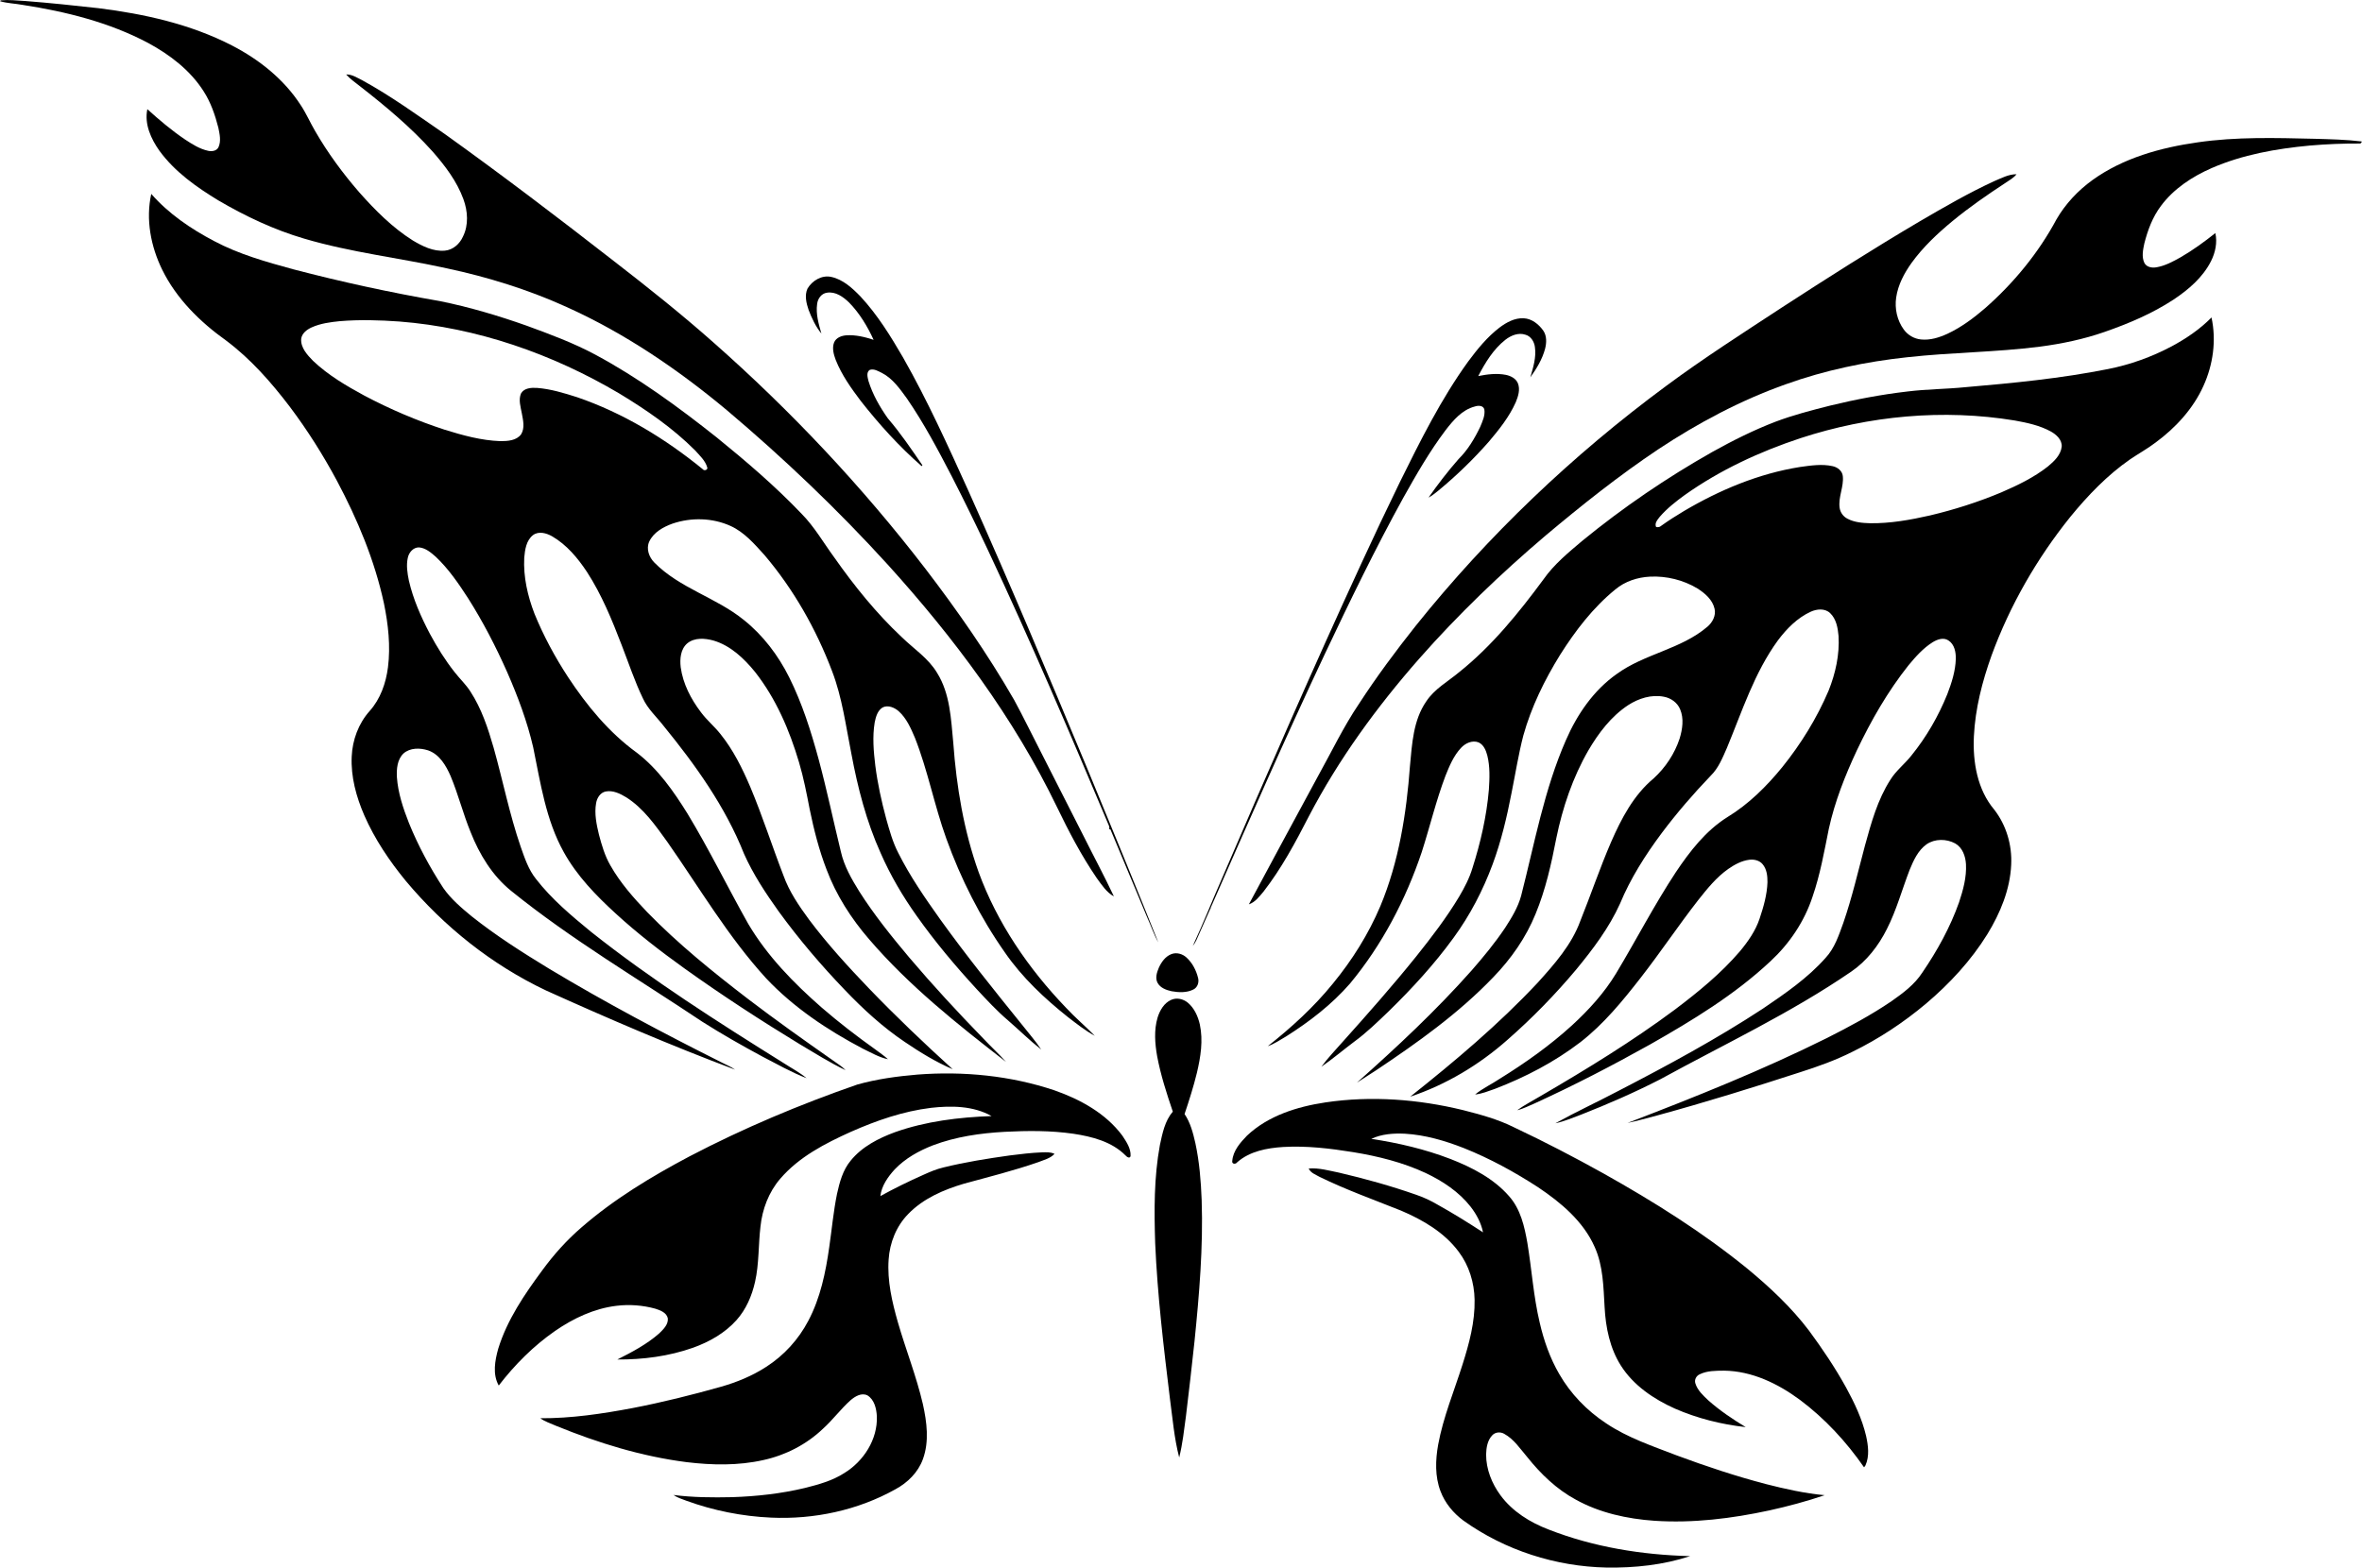
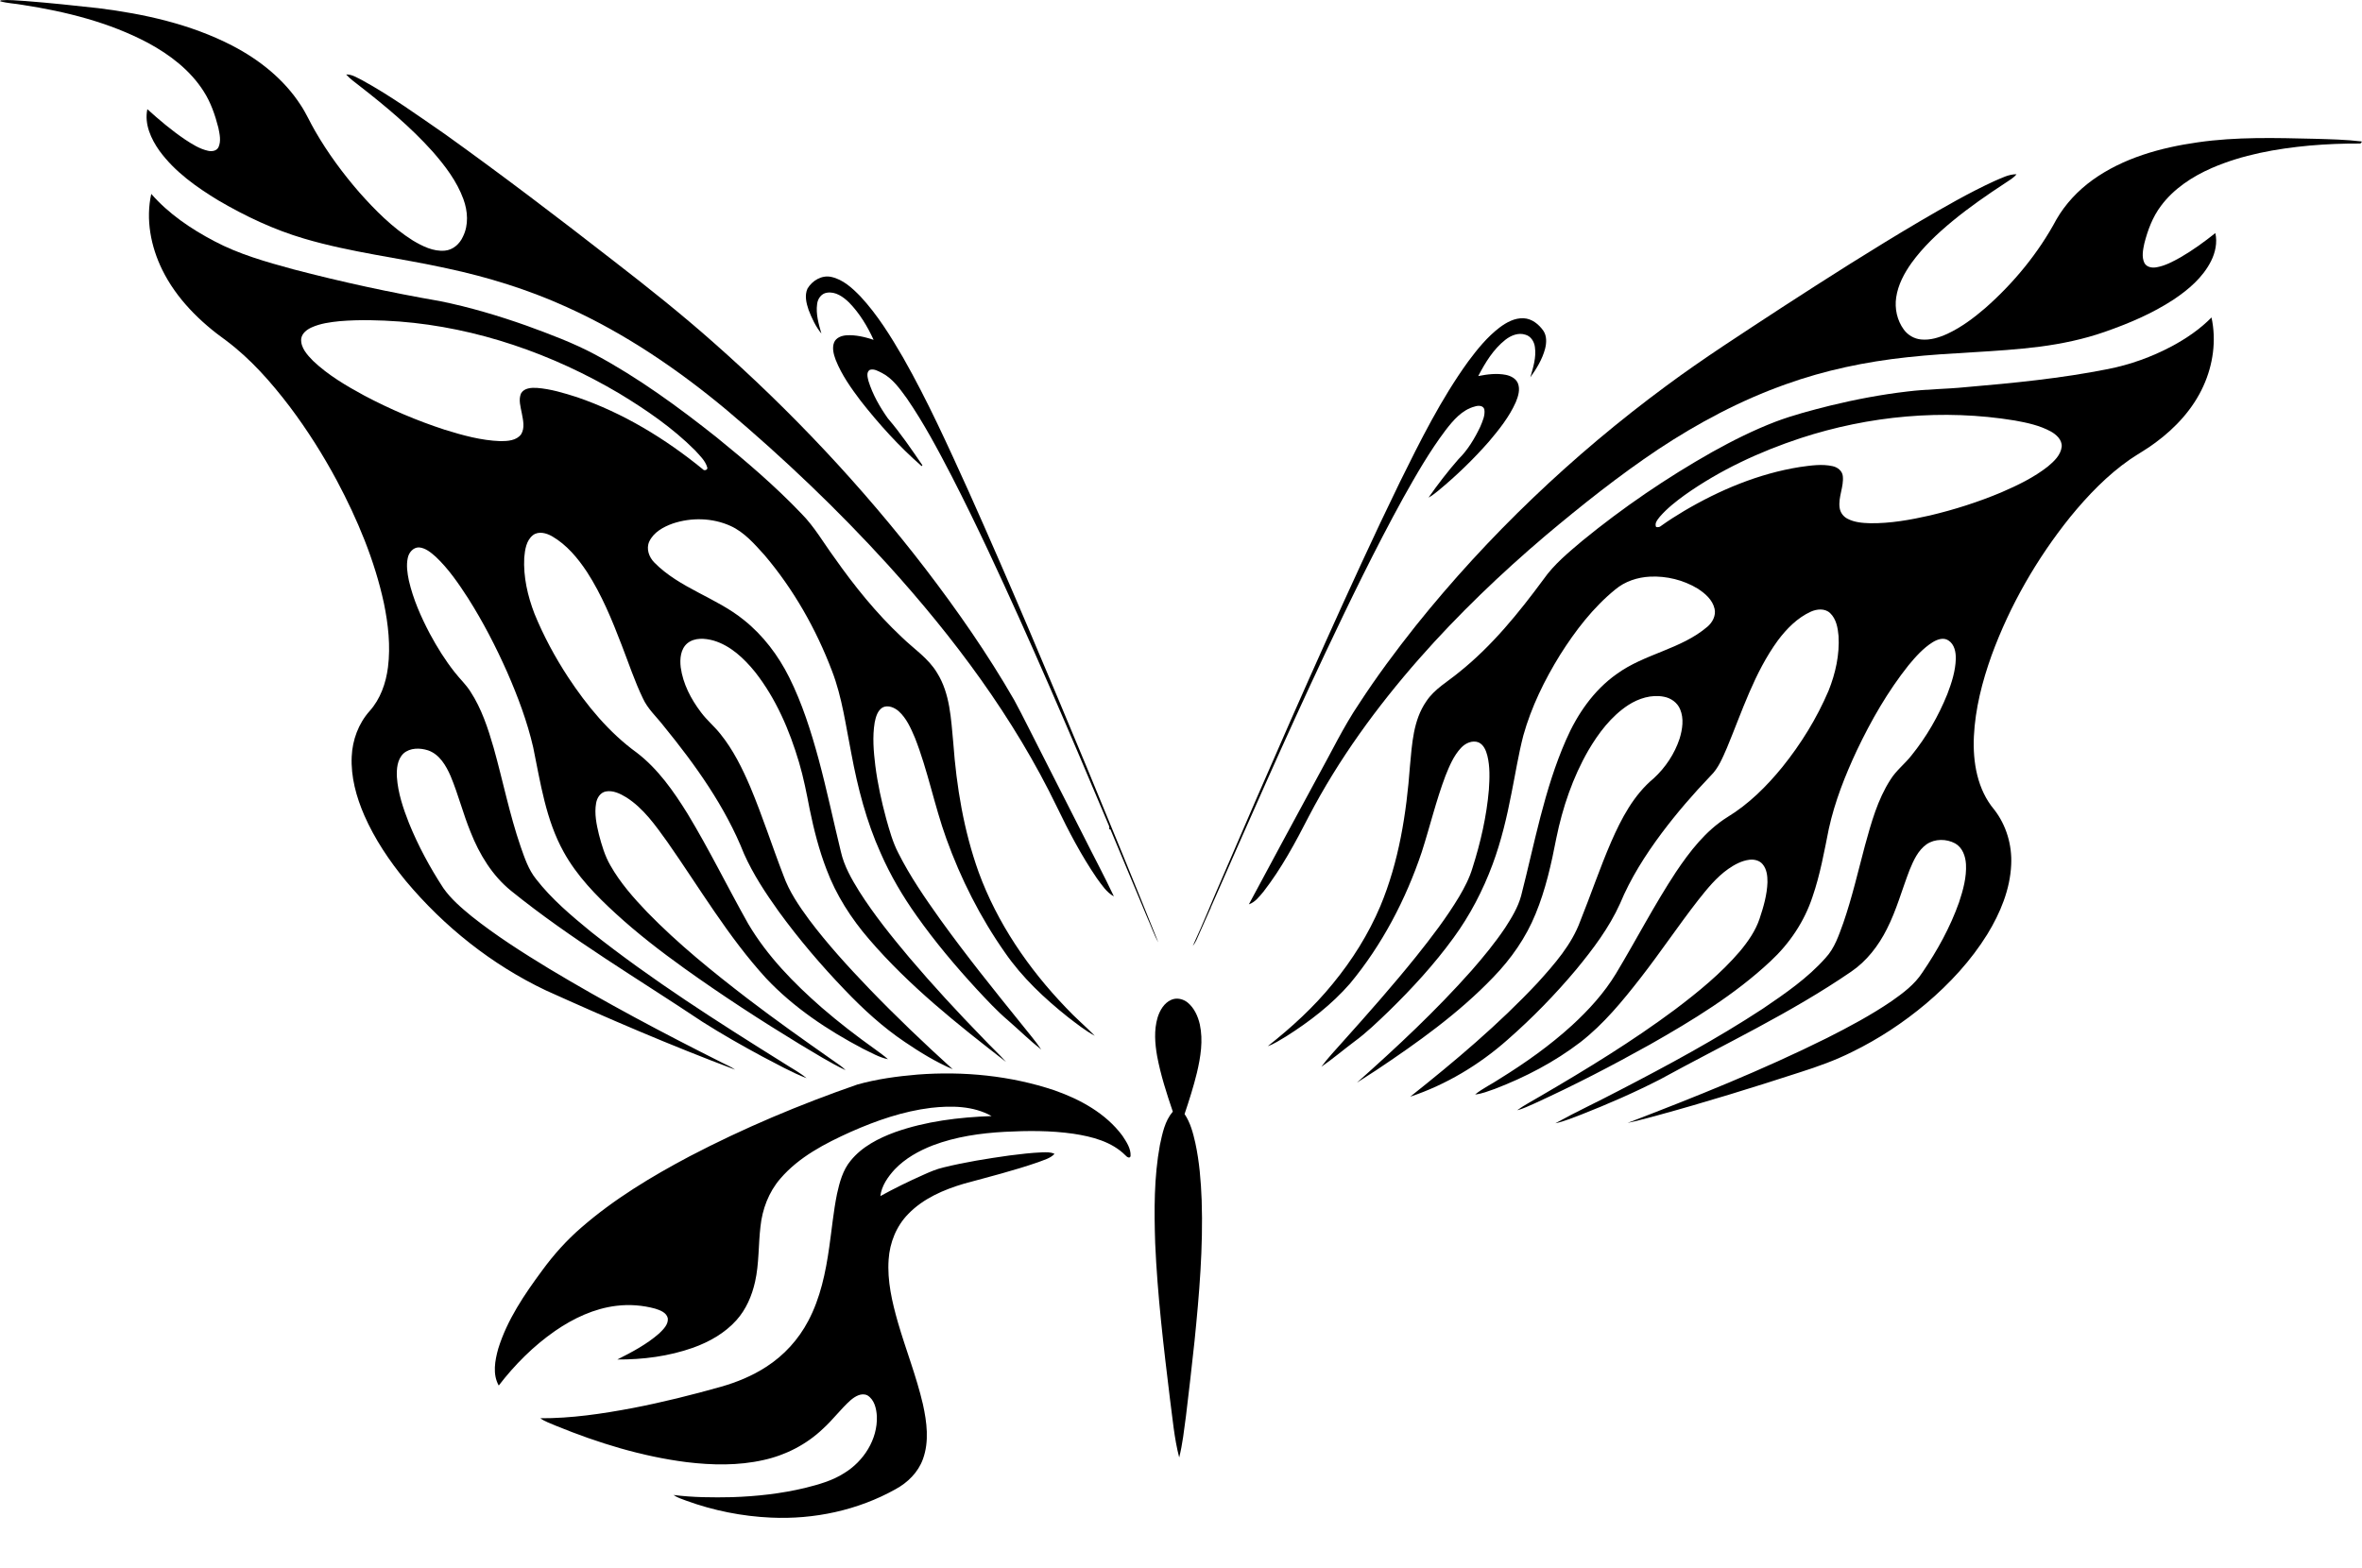
<svg xmlns="http://www.w3.org/2000/svg" version="1.1" id="Layer_1" x="0px" y="0px" viewBox="-28.95 539.177 1914.196 1270.743" enable-background="new -28.95 539.177 1914.196 1270.743" xml:space="preserve">
  <g id="_x23_ffffffff">
</g>
  <g id="_x23_000000ff">
    <path d="M-28.873,540.163l0.517-0.724c6.664-0.573,13.343,0.141,20,0.559   c19.777,1.542,39.505,3.601,59.221,5.813c37.251,4.658,74.648,12.948,108.222,30.255   c22.057,11.392,42.23,27.434,55.757,48.463c4.404,6.635,7.55,13.982,11.574,20.838   c10.193,17.714,22.383,34.248,35.766,49.681c12.927,14.591,26.874,28.632,43.453,39.073   c7.792,4.644,16.61,9.074,25.953,8.226c6.598-0.584,12.045-5.492,14.647-11.388   c4.704-9.408,3.916-20.589,0.406-30.248c-5.327-14.668-14.977-27.275-25.172-38.895   c-17.714-19.743-38.186-36.761-59.054-53.018c-3.737-2.94-7.673-5.689-10.84-9.254   c4.713-0.198,8.768,2.625,12.864,4.58c23.48,12.875,45.214,28.607,67.221,43.785   c46.348,33.214,91.754,67.747,136.73,102.795c27.502,21.266,54.712,42.924,80.744,65.99   c62.909,55.501,120.664,116.893,171.804,183.417c26.033,34.041,50.607,69.301,72,106.467   c7.566,13.908,14.414,28.2,21.692,42.271c11.534,22.702,23.045,45.4,34.593,68.099   c8.11,16.311,16.808,32.367,24.532,48.858c-6.076-3.381-9.889-9.398-13.896-14.853   c-12.455-18.211-22.698-37.816-32.265-57.663c-34.888-72.279-83.415-137.146-137.124-196.459   c-40.586-44.619-84.379-86.295-130.446-125.219c-39.524-32.961-82.519-62.232-129.528-83.458   c-31.128-14.159-63.952-24.344-97.371-31.476c-38.448-8.487-77.819-12.878-115.654-24.099   c-24.377-7.162-47.504-18.089-69.39-30.907c-17.816-10.808-35.346-23.206-47.787-40.215   c-6.87-9.651-12.368-21.688-9.839-33.78c9.674,8.753,19.658,17.211,30.483,24.525   c5.79,3.816,11.826,7.685,18.695,9.199c3.074,0.721,7.072,0.197,8.528-3.027   c2.199-4.955,0.868-10.575-0.159-15.659c-2.618-10.288-6.135-20.505-11.906-29.493   c-10.856-17.13-27.478-29.765-45.139-39.294c-31.485-16.688-66.538-25.368-101.572-30.79   C-16.682,542.037-22.929,541.889-28.873,540.163z" />
    <path d="M102.509,757.823c-9.249-18.846-13.482-40.757-8.877-61.468c14.018,16.058,31.968,28.227,50.721,38.12   c20.184,10.779,42.348,16.963,64.312,22.979c39.248,10.275,78.949,18.883,118.921,25.805   c23.859,4.826,47.255,11.779,70.186,19.9c18.892,6.894,37.834,13.923,55.598,23.428   c35.06,18.823,67.302,42.417,98.426,67.093c24.024,19.494,47.624,39.668,68.99,62.093   c10.356,10.518,17.684,23.433,26.366,35.262c16.23,23.095,34.04,45.216,54.656,64.561   c9.728,9.504,21.623,17.127,28.7,29.052c10.563,16.921,11.247,37.452,13.098,56.728   c2.6,35.553,8.489,71.096,20.536,104.744c15.076,41.244,40.377,78.203,70.672,109.771   c7.411,8.034,15.828,15.09,23.463,22.878c-7.777-4.166-14.69-9.731-21.68-15.067   c-19.109-15.209-37.153-32.152-51.082-52.325c-19.998-28.452-35.813-59.767-47.571-92.46   c-9.688-26.852-14.943-55.109-25.43-81.684c-3.302-7.765-6.825-15.873-13.231-21.616   c-3.383-2.92-8.473-5.118-12.816-3.047c-4.277,2.512-5.646,7.716-6.561,12.248   c-1.911,11.588-0.887,23.403,0.512,34.983c1.833,14.519,5,28.837,8.796,42.965   c2.675,9.468,5.271,19.064,9.839,27.845c9.522,18.979,21.65,36.514,33.941,53.784   c21.018,29.243,43.598,57.315,66.224,85.322c5.248,6.71,10.938,13.109,15.643,20.217   c-9.343-7.325-17.785-15.738-26.764-23.503c-9.078-7.713-17.156-16.481-25.271-25.165   c-17.419-18.918-34.019-38.639-48.876-59.647c-11.373-15.976-21.361-32.978-29.22-50.966   c-11.548-25.624-18.591-52.996-23.73-80.555c-4.504-22.461-7.38-45.431-15.646-66.942   c-12.916-34.049-31.177-66.274-54.787-94.074c-8.09-8.924-16.273-18.492-27.478-23.571   c-14.618-6.631-31.788-7.024-46.937-1.918c-7.575,2.725-15.442,7.047-18.976,14.662   c-2.611,5.84-0.133,12.575,4.137,16.902c20.519,20.874,50.123,28.341,72.562,46.58   c15.61,12.452,27.894,28.734,36.777,46.545c10.499,21.053,17.631,43.585,23.794,66.236   c6.719,24.866,11.961,50.079,18.073,75.09c2.627,11.634,8.645,22.101,14.87,32.139   c12.029,18.963,26.154,36.487,40.58,53.66c19.134,22.539,39.201,44.27,59.822,65.449   c6.062,6.481,12.62,12.492,18.559,19.093c-39.276-30.4-78.519-61.587-110.984-99.424   c-14.515-16.807-26.704-35.786-34.51-56.636c-6.085-15.775-10.236-32.209-13.63-48.74   c-2.464-12.758-4.93-25.53-8.627-37.989c-7.725-26.089-18.683-51.661-35.569-73.184   c-8.949-11.025-19.898-21.487-33.829-25.587c-6.885-1.87-15.175-2.531-21.086,2.217   c-5.572,4.721-6.199,12.654-5.421,19.427c1.819,13.403,8.276,25.782,16.371,36.455   c4.687,6.359,10.857,11.416,15.758,17.596c10.452,12.946,17.864,27.998,24.353,43.225   c9.86,23.497,17.609,47.797,26.787,71.544c4.677,13.135,12.653,24.73,20.843,35.889   c14.797,19.699,31.447,37.92,48.481,55.691c21.803,22.639,44.551,44.367,67.84,65.475   c-13.713-5.886-26.499-13.741-38.817-22.096c-17.812-11.985-33.689-26.557-48.494-42.047   c-19.27-20.043-37.347-41.274-53.705-63.759c-10.575-14.804-20.702-30.098-28.12-46.776   c-15.148-38.236-39.397-72.022-65.218-103.712c-5.705-7.343-12.861-13.72-16.746-22.32   c-6.726-13.947-11.559-28.705-17.174-43.124c-7.829-20.387-16.16-40.777-28.059-59.181   c-7.475-11.299-16.465-22.095-28.316-28.987c-4.592-2.604-10.91-4.425-15.535-0.909   c-5.431,4.318-6.476,11.768-7.049,18.265c-0.803,15.525,2.76,31.01,8.312,45.433   c7.322,17.948,16.573,35.088,27.17,51.307c15.263,23.141,33.211,45.017,55.807,61.366   c17.157,13.176,29.736,31.18,41.043,49.382c17.618,29.1,32.537,59.725,49.227,89.366   c15.44,26.094,36.868,48.035,59.574,67.878c13.857,11.999,28.401,23.173,43.315,33.813   c3.462,2.62,7.091,5.04,10.313,7.98c-7.25-1.48-13.703-5.401-20.326-8.533   c-28.705-15.108-56.181-33.417-78.496-57.146c-30.787-33.701-53.93-73.284-80.01-110.53   c-9.576-13.279-19.225-27.212-33.304-36.112c-4.902-2.961-10.662-5.821-16.548-4.704   c-4.479,0.868-7.155,5.286-7.841,9.515c-1.498,8.515,0.324,17.165,2.313,25.443   c2.273,8.603,4.785,17.267,9.287,25.005c7.966,14.07,18.761,26.278,29.877,37.917   c25.029,25.692,52.999,48.299,81.41,70.116c22.539,17.204,45.663,33.622,68.892,49.894   c3.504,2.613,7.407,4.787,10.419,8.02c-12.807-6.088-24.798-13.73-36.989-20.939   c-31.907-19.435-63.254-39.809-93.626-61.563c-19.289-13.839-38.143-28.374-55.654-44.445   c-16.068-14.684-31.513-30.619-42.125-49.811c-14.543-26.093-18.852-56.07-24.774-84.926   c-4.835-20.965-12.45-41.187-21.051-60.872c-9.195-20.712-19.608-40.905-31.752-60.049   c-7.705-11.906-15.806-23.774-26.168-33.56c-3.889-3.416-8.225-7.152-13.597-7.598   c-4.687-0.079-8.207,4.178-9.067,8.479c-1.343,6.095-0.347,12.409,0.882,18.448   c3.484,15.097,9.787,29.38,16.991,43.054c5.862,10.909,12.436,21.49,20.144,31.224   c4.108,5.294,9.099,9.903,12.709,15.602c9.082,13.884,14.278,29.836,18.86,45.667   c7.493,26.673,12.857,53.951,21.896,80.18c3.217,9.106,6.282,18.509,12.43,26.144   c12.644,16.33,28.591,29.686,44.479,42.73c49.404,39.207,102.743,73.076,156.164,106.452   c6.226,4.066,12.9,7.506,18.629,12.286c-12.396-4.823-24.021-11.43-35.806-17.537   c-16.513-8.882-32.814-18.165-48.646-28.207c-52.057-34.822-106.27-66.71-155.063-106.169   c-15.209-12.325-25.646-29.525-32.76-47.558c-6.098-14.862-9.991-30.522-16.176-45.348   c-3.734-8.553-8.978-17.694-18.314-20.933c-6.49-2.079-14.58-2.229-19.946,2.565   c-5.09,4.942-5.635,12.553-5.296,19.235c0.897,12.819,5.053,25.151,9.723,37.04   c7.496,18.479,16.993,36.1,27.896,52.785c6.196,8.874,14.531,15.958,22.833,22.797   c19.839,15.805,41.292,29.419,62.922,42.595c45.548,27.383,92.538,52.282,140.035,76.093   c3.558,1.866,7.356,3.362,10.658,5.707c-51.888-19.487-102.826-41.406-153.324-64.215   c-43.741-20.759-82.519-51.651-113.529-88.755c-13.324-16.238-25.199-33.851-33.64-53.139   c-6.505-14.981-10.97-31.233-10.207-47.683c0.574-13.415,5.495-26.723,14.459-36.812   c8.807-9.784,13.288-22.681,14.938-35.573c2.166-17.279,0.206-34.802-3.268-51.772   c-7.516-34.898-21.45-68.125-38.185-99.544c-11.201-20.879-23.896-40.957-38.134-59.889   c-15.023-19.726-31.583-38.607-51.486-53.548C133.248,800.227,114.052,781.355,102.509,757.823 M215.125,813.841   c-0.496,7.215,4.939,13.027,9.634,17.843c12.162,11.55,26.756,20.143,41.423,28.099   c20.869,11.059,42.688,20.376,65.148,27.693c14.698,4.575,29.768,8.751,45.248,9.289   c5.897-0.015,12.979-0.364,16.801-5.561c3.166-5.173,1.583-11.49,0.547-17.059c-0.958-5.231-2.837-10.911-0.62-16.062   c2.52-4.406,8.232-4.713,12.751-4.484c11.228,0.831,22.079,4.169,32.747,7.574   c37.261,12.764,71.441,33.576,101.861,58.413c1.032,1.548,4.287,0.432,3.54-1.515   c-1.579-5.601-6.187-9.679-9.93-13.901c-18.162-18.17-39.501-32.821-61.409-46.073   c-54.169-32.054-115.232-53.388-178.167-58.303c-16.047-1.139-32.19-1.609-48.228-0.283   c-7.776,0.787-15.71,1.83-22.89,5.07C219.698,806.355,215.743,809.33,215.125,813.841z" />
    <path d="M626.34,790.363c-1.847-5.448-3.38-11.716-0.899-17.22c3.831-6.517,11.65-11.218,19.345-9.483   c9.517,2.091,16.983,9.033,23.582,15.811c13.747,14.82,24.444,32.12,34.553,49.539   c19.875,34.939,36.413,71.624,53.011,108.191c33.444,74.628,65.126,150.037,96.51,225.553   c19.268,46.696,38.57,93.379,57.287,140.297c-3.615-6.466-5.923-13.558-8.992-20.272   c-9.98-23.792-19.814-47.652-29.849-71.421c-0.25,0.006-0.769,0.028-1.028,0.028   c0.776-1.965-0.606-3.763-1.25-5.562c-31.124-73.954-62.682-147.763-96.779-220.411   c-9.447-20.032-19.105-39.956-29.221-59.654c-11.284-21.761-22.787-43.507-36.709-63.725   c-5.627-7.693-11.324-15.941-19.978-20.462c-3.049-1.477-6.474-3.702-9.959-2.591   c-3.091,1.885-1.77,6.195-1.087,9.092c3.403,10.91,9.157,21.005,15.74,30.302   c10.26,11.924,19.091,24.99,27.969,37.955c-0.158,0.17-0.474,0.509-0.632,0.679   c-18.146-15.836-34.396-33.809-49.271-52.727c-7.832-10.386-15.524-21.14-20.355-33.303   c-1.649-4.471-3.132-9.586-1.312-14.233c1.641-3.915,6.054-5.482,9.992-5.766   c7.497-0.483,14.944,1.359,22.023,3.662c-5.024-10.962-11.38-21.523-19.836-30.192   c-4.735-4.623-11.024-9.152-18.013-7.987c-4.485,0.619-7.449,4.855-7.92,9.127   c-1.165,8.151,1.244,16.237,3.461,23.99C632.1,803.927,628.955,797.146,626.34,790.363z" />
    <path d="M374.827,1632.424c7.234-23.393,21.213-43.946,35.633-63.447c9.261-12.691,19.794-24.461,31.694-34.739   c26.512-23.079,56.803-41.334,87.773-57.751c43.7-22.833,89.275-41.993,135.843-58.158   c15.892-4.477,32.347-6.697,48.781-8.096c37.337-2.862,75.424,0.833,111.019,12.763   c20.955,7.36,41.601,18.629,55.071,36.778c3.221,4.918,7.019,10.371,6.624,16.516   c-0.528,2.339-3.107,0.669-4.009-0.443c-11.142-11.276-27.146-15.346-42.334-17.653   c-18.385-2.649-37.039-2.529-55.545-1.566c-19.82,1.082-39.759,3.946-58.404,11.005   c-11.374,4.448-22.357,10.551-30.849,19.465c-5.523,6.046-10.649,13.309-11.633,21.639   c11.349-6.272,23.024-11.967,34.876-17.24c5.314-2.398,10.705-4.717,16.416-6.02   c17.616-4.327,35.559-7.168,53.519-9.688c8.671-1.094,17.369-2.157,26.121-2.505   c3.429-0.07,7.029-0.362,10.219,1.228c-3.478,3.734-8.655,4.891-13.215,6.733   c-19.74,6.853-40.027,11.927-60.165,17.427c-16.477,4.883-32.994,11.973-45.126,24.519   c-9.676,9.814-15.048,23.305-15.94,36.959c-1.216,17.307,2.802,34.444,7.528,50.968   c6.424,22.198,15.001,43.759,20.241,66.291c3.205,14.541,5.25,30.208,0.019,44.535   c-3.852,10.693-12.373,19.095-22.237,24.424c-30.545,17.078-65.996,24.593-100.858,22.992   c-23.392-1.04-46.627-5.69-68.635-13.692c-3.558-1.35-7.252-2.476-10.403-4.653   c15.761,2.004,31.71,2.127,47.572,1.769c19.862-0.658,39.735-2.846,59.076-7.489   c10.944-2.764,22.065-5.807,31.66-11.98c15.799-9.594,27.224-27.363,26.504-46.175   c-0.38-6.195-1.973-13.342-7.612-16.853c-4.848-2.418-10.063,0.825-13.71,3.934   c-8.023,7.173-14.408,15.958-22.413,23.156c-13.327,12.724-30.274,21.413-48.237,25.332   c-20.389,4.596-41.562,4.183-62.194,1.686c-36.406-4.62-71.769-15.55-105.669-29.39   c-4.378-1.923-9.021-3.371-12.926-6.197c25.136,0.147,50.112-3.594,74.764-8.241   c24.142-4.655,48.016-10.62,71.679-17.289c12.894-3.669,25.437-8.842,36.704-16.169   c14.332-9.192,26.159-22.189,34.059-37.277c9.786-18.485,14.079-39.222,16.977-59.763   c2.09-14.385,3.39-28.903,6.297-43.158c2.098-9.476,4.709-19.273,11.051-26.896   c9.159-11.326,22.555-18.176,35.984-23.11c25.072-8.882,51.767-12.07,78.23-13.04   c-14.826-8.353-32.647-8.522-49.126-6.664c-22.55,2.77-44.237,10.284-64.933,19.441   c-20.896,9.419-42.06,20.331-57.207,38.01c-9.377,10.875-14.601,24.779-16.052,38.956   c-1.743,14.829-1.054,29.933-4.358,44.556c-2.538,11.348-7.264,22.437-15.101,31.156   c-9.396,10.505-22.012,17.605-35.154,22.326c-19.632,6.943-40.584,9.661-61.351,9.539   c11.929-6.017,23.929-12.34,34.003-21.231c3.27-3.219,7.398-7.14,6.885-12.152   c-1.007-4.664-6.128-6.527-10.171-7.817c-10.23-2.797-21.026-3.614-31.554-2.31   c-17.946,2.174-34.734,10.091-49.498,20.266c-17.544,12.158-32.816,27.449-45.79,44.358   C370.094,1653.141,372.162,1642.022,374.827,1632.424z" />
    <path d="M1105.556,929.912c16.57-33.523,33.326-67.22,55.268-97.631c7.474-10.035,15.458-19.939,25.467-27.586   c5.627-4.214,12.335-7.927,19.598-7.532c6.605,0.318,12.184,4.844,15.876,10.049   c2.931,4.293,2.667,9.893,1.429,14.723c-2.254,8.455-6.872,16.056-11.947,23.11   c2.288-7.951,4.937-16.185,3.713-24.555c-0.562-4.358-3.201-8.75-7.637-9.989   c-5.715-1.944-11.784,0.567-16.293,4.092c-9.752,7.683-16.335,18.551-21.993,29.416   c7.328-1.451,14.944-2.426,22.361-0.975c3.972,0.822,8.137,2.887,9.78,6.85   c2.004,5.057,0.219,10.602-1.747,15.367c-5.274,11.84-13.448,22.063-21.754,31.885   c-12.54,14.306-26.271,27.577-40.925,39.697c-2.55,2.074-5.125,4.131-8.012,5.694   c7.555-10.801,15.621-21.285,24.318-31.209c7.555-7.446,13.065-16.709,17.614-26.227   c1.813-4.431,4.108-9.158,3.295-14.076c-0.93-3.343-5.057-3.243-7.694-2.338   c-10.379,2.676-17.541,11.225-23.808,19.346c-12.987,17.219-23.712,36.004-34.244,54.792   c-22.71,41.242-43.235,83.639-63.368,126.193c-32.118,68.144-62.367,137.145-92.696,206.087l1.124,0.68   c-0.281-0.14-0.824-0.429-1.097-0.563c-3.881,8.669-7.67,17.379-11.567,26.036   c-0.779,1.693-1.792,3.267-2.933,4.726c8.502-18.321,15.918-37.135,24.048-55.623   c36.674-85.327,73.81-170.458,112.722-254.789C1084.597,973.572,1094.956,951.687,1105.556,929.912z" />
-     <path d="M910.155,1323.669c2.075-4.625,5.36-9.259,10.276-11.118c4.155-1.567,8.902-0.179,12.121,2.747   c4.793,4.37,7.893,10.369,9.446,16.627c0.918,3.532-0.421,7.712-3.851,9.366c-5.418,2.717-11.789,2.431-17.596,1.392   c-4.321-0.936-9.088-2.657-11.358-6.723C907.06,1332.063,908.573,1327.467,910.155,1323.669z" />
    <path d="M1038.745,1169.148c11.101-19.93,20.928-40.622,33.707-59.563c14.19-21.828,29.729-42.742,45.917-63.118   c58.714-73.308,127.327-138.575,202.847-194.362c30.417-22.576,62.365-42.977,94.013-63.752   c36.768-23.864,73.752-47.428,111.518-69.695c19.828-11.571,39.739-23.119,60.619-32.722   c5.748-2.37,11.502-5.573,17.899-5.514c-2.411,3.083-5.913,4.907-9.064,7.081   c-14.662,9.62-29.133,19.609-42.685,30.772c-12.264,10.116-23.985,21.124-33.337,34.045   c-5.924,8.328-10.926,17.671-12.426,27.893c-1.368,9.038,0.717,18.663,6.139,26.074   c3.252,4.498,8.409,7.53,13.954,8.061c7.412,0.772,14.752-1.556,21.427-4.604   c11.245-5.265,21.276-12.773,30.655-20.845c23.177-20.423,43.159-44.701,57.746-71.972   c7.276-12.561,17.444-23.338,29.189-31.834c24.882-17.89,55.194-26.262,85.178-30.529   c31.404-4.568,63.213-3.612,94.827-2.882c12.652,0.386,25.343,0.614,37.92,2.138l0.391,0.279   c-0.306,0.359-0.92,1.064-1.225,1.423c-13.736-0.09-27.479,0.466-41.159,1.657   c-27.056,2.525-54.268,7.347-79.323,18.219c-15.787,6.911-30.791,16.717-41.171,30.699   c-6.751,8.954-10.706,19.635-13.456,30.402c-1.073,5.132-2.322,10.839,0.04,15.807   c1.856,3.526,6.283,4.193,9.865,3.531c6.987-1.215,13.325-4.652,19.463-8.083   c9.927-5.727,19.204-12.52,28.183-19.637c1.728,7.698-0.012,15.795-3.505,22.75   c-6.676,13.235-18.297,23.122-30.44,31.211c-17.255,11.307-36.388,19.392-55.806,26.156   c-16.997,5.937-34.691,9.618-52.51,11.957c-35.68,4.55-71.75,4.605-107.483,8.576   c-33.412,3.577-66.548,10.484-98.204,21.84c-36.679,13.003-71.276,31.402-103.663,52.865   c-31.809,21.274-61.808,45.157-91.085,69.751c-36.422,30.932-71.001,64.102-102.593,99.971   c-34.337,39.094-65.245,81.473-89.342,127.684c-10.855,21.15-22.166,42.269-36.798,61.103   c-3.366,3.973-6.701,8.522-11.824,10.258C1001.505,1237.787,1020.222,1203.513,1038.745,1169.148z" />
    <path d="M909.187,1363.96c1.824-5.788,5.198-11.734,10.989-14.284c4.434-2.044,9.799-0.78,13.466,2.257   c5.312,4.434,8.252,11.055,9.772,17.683c2.791,13.005,0.641,26.424-2.378,39.186   c-2.762,11.299-6.294,22.404-9.999,33.424c4.728,6.99,6.869,15.278,8.719,23.407   c3.3,15.235,4.545,30.834,5.145,46.391c1.286,38.202-1.957,76.378-5.798,114.36   c-2.142,20.221-4.497,40.414-6.923,60.603c-1.531,11.245-2.717,22.575-5.487,33.611   c-4.076-15.679-5.37-31.916-7.54-47.941c-5.097-41.761-10.087-83.604-11.922-125.665   c-0.859-26.567-1.015-53.395,3.815-79.634c2.045-9.452,3.982-19.546,10.464-27.107   c-4.993-14.688-9.788-29.516-12.67-44.785C907.012,1385.105,906.154,1374.194,909.187,1363.96z" />
    <path d="M1113.715,1159.948c1.684-17.808,2.632-36.891,13.132-52.126c6.67-10.216,17.589-16.144,26.737-23.791   c26.643-21.302,48.236-48.006,68.401-75.311c8.482-12.117,20.039-21.57,31.24-31.058   c33.01-27.016,68.398-51.166,105.545-72.154c16.53-9.207,33.507-17.715,51.194-24.498   c14.421-5.429,29.367-9.304,44.298-13.055c20.619-5.021,41.528-8.987,62.619-11.435   c15.549-1.932,31.244-1.918,46.826-3.483c38.745-3.319,77.564-7.101,115.745-14.706   c17.919-3.546,35.28-9.788,51.425-18.336c11.772-6.314,23.003-13.899,32.402-23.481   c4.06,18.593,1.288,38.388-6.585,55.622c-8.352,18.489-22.518,33.833-38.743,45.778   c-6.543,4.998-13.786,8.943-20.578,13.567c-18.558,12.871-34.328,29.343-48.579,46.765   c-27.065,33.695-48.919,71.69-63.777,112.297c-7.547,21.079-13.209,43.063-14.299,65.511   c-0.975,20.858,2.745,43.214,16.63,59.595c9.677,12.552,14.384,28.621,13.603,44.407   c-0.879,20.14-8.872,39.279-19.267,56.31c-13.259,21.436-30.586,40.139-49.777,56.392   c-18.279,15.356-38.345,28.6-59.803,39.081c-13.593,6.832-27.938,11.947-42.402,16.559   c-38.217,12.421-76.615,24.32-115.375,34.903c-8.082,2.043-16.078,4.479-24.242,6.12   c54.645-20.952,109.089-42.723,161.532-68.799c17.912-9.043,35.664-18.533,52.284-29.827   c9.346-6.547,18.807-13.565,25.071-23.298c12.081-17.706,22.571-36.659,29.733-56.907   c3.303-9.942,6.166-20.333,5.602-30.899c-0.388-6.459-2.802-13.454-8.732-16.817   c-7.077-3.838-16.484-3.933-23.216,0.709c-6.942,4.971-10.546,13.027-13.7,20.679   c-6.187,15.992-10.65,32.701-18.467,48.033c-6.805,13.536-16.344,25.979-28.966,34.55   c-48.913,33.538-102.746,58.755-154.616,87.195c-20.813,10.695-42.287,20.046-64.043,28.605   c-6.953,2.543-13.774,5.572-21.043,7.078c16.845-9.339,34.372-17.429,51.419-26.414   c39.752-20.591,79.226-41.895,116.689-66.456c18.046-12.241,36.306-24.748,50.854-41.159   c7.447-7.965,10.791-18.48,14.449-28.488c7.08-20.528,11.936-41.711,17.526-62.665   c5.062-18.357,10.185-37.125,20.587-53.29c4.586-7.453,11.673-12.799,17.035-19.636   c12.141-14.985,21.89-31.886,29.104-49.763c3.514-9.152,6.594-18.712,6.877-28.588   c0.097-5.436-1.042-11.755-5.957-14.921c-4.043-2.752-9.15-0.833-12.879,1.48   c-7.681,4.836-13.77,11.744-19.519,18.674c-16.783,21.106-30.259,44.636-41.823,68.93   c-9.534,20.386-17.887,41.492-22.718,63.516c-3.733,18.544-7.042,37.268-13.231,55.189   c-6.564,20.012-18.644,37.94-34.047,52.229c-29.005,27.173-63.201,47.934-97.614,67.484   c-30.573,17.082-61.698,33.217-93.559,47.769c-4.671,1.911-9.158,4.408-14.108,5.506   c6.119-4.404,12.875-7.824,19.333-11.703c37.167-21.687,73.98-44.168,108.525-69.891   c18.808-14.204,37.246-29.213,52.61-47.179c6.64-7.989,12.751-16.699,16.024-26.65   c3.175-9.505,6.002-19.295,6.328-29.385c0.043-5.032-0.518-10.545-3.888-14.549   c-2.6-3.172-6.956-4.145-10.866-3.644c-6.207,0.777-11.851,3.861-16.929,7.374   c-9.732,6.812-17.208,16.195-24.531,25.416c-15.994,20.552-30.487,42.237-46.481,62.789   c-14.65,18.808-29.939,37.529-48.849,52.237c-21.023,16.1-44.753,28.471-69.436,37.927   c-5.235,1.754-10.405,4.021-15.957,4.517c6.229-5.074,13.637-8.46,20.288-12.938   c20.517-12.725,40.328-26.766,58.194-43.056c13.585-12.466,26.168-26.262,35.738-42.087   c16.37-27.238,30.98-55.538,48.458-82.108c11.368-16.949,24.253-33.664,41.772-44.634   c17.274-10.507,31.804-24.965,44.516-40.561c15.171-18.866,28.03-39.691,37.517-61.99   c5.613-14.019,8.98-29.211,8.059-44.37c-0.597-6.546-1.855-13.748-6.828-18.468   c-4.257-4.036-10.769-3.366-15.709-1.131c-10.875,4.989-19.503,13.782-26.595,23.229   c-19.138,26.244-29.016,57.555-41.364,87.248c-3.52,7.956-6.816,16.391-13.187,22.557   c-14.097,14.73-27.463,30.191-39.702,46.519c-13.226,17.761-25.228,36.629-33.731,57.137   c-8.827,19.551-21.879,36.809-35.427,53.283c-17.1,20.413-35.756,39.531-55.785,57.078   c-22.908,20.271-49.737,36.378-78.787,46.08c36.196-28.758,71.716-58.651,103.358-92.457   c13.566-15.036,27.474-30.724,34.499-50.038c8.525-21.192,15.82-42.882,24.89-63.857   c8.319-19.029,18.294-38.19,34.549-51.674c9.545-8.753,16.953-19.916,21.01-32.22   c2.315-7.612,3.621-16.167,0.446-23.731c-2.211-5.438-7.482-9.19-13.159-10.223   c-10.103-1.993-20.53,1.336-28.993,6.819c-13.816,9.106-24.017,22.649-32.289,36.76   c-12.605,21.915-20.815,46.159-25.879,70.868c-4.054,20.92-8.695,41.888-16.872,61.645   c-7.772,19.174-19.839,36.362-34.178,51.19c-28.15,29.381-61.476,53.123-95.19,75.618   c-5.101,3.373-10.262,6.643-15.413,9.931c32.407-28.786,64.148-58.465,92.947-90.922   c9.669-11.06,19.021-22.433,27.215-34.645c5.231-8.098,10.38-16.512,12.931-25.898   c10.896-42.405,18.655-85.994,36.354-126.293c9.054-20.814,22.392-40.314,41.137-53.518   c22.544-16.439,52.05-20.003,73.466-38.304c4.122-3.483,7.072-9.007,5.826-14.506   c-1.642-7.354-7.776-12.632-13.868-16.492c-11.462-6.921-25.069-10.237-38.434-9.608   c-10.153,0.502-20.333,3.812-28.174,10.403c-18.017,14.695-32.341,33.392-44.702,52.951   c-12.64,20.416-23.325,42.24-29.819,65.424c-3.964,15.356-6.423,31.05-9.554,46.583   c-3.786,19.563-8.365,39.051-15.318,57.766c-7.851,21.195-18.374,41.451-31.741,59.701   c-15.591,21.467-33.621,41.068-52.58,59.576c-8.931,8.564-17.824,17.23-27.816,24.544   c-8.946,6.71-17.473,14.003-26.682,20.341c5.425-7.406,11.872-13.972,17.889-20.882   c20.074-22.393,39.995-44.933,58.843-68.362c12.486-15.623,24.692-31.543,34.992-48.716   c4.322-7.359,8.317-15,10.763-23.207c6.552-20.598,11.438-41.822,13.276-63.39   c0.605-9.227,1.002-18.676-1.26-27.726c-1.097-4.176-2.955-8.784-7.134-10.675   c-5.085-1.948-10.695,0.693-14.168,4.455c-5.987,6.403-9.408,14.651-12.621,22.678   c-7.638,20.191-12.623,41.245-19.209,61.77c-12.952,38.54-32.139,75.245-58.138,106.604   c-14.794,16.997-32.838,30.887-51.828,42.884c-4.838,2.799-9.483,6.068-14.817,7.875   c19.211-15.145,37.383-31.745,52.818-50.791c15.596-18.98,28.784-40.025,38.38-62.664   C1104.721,1237.715,1110.868,1198.689,1113.715,1159.948 M1313.2,966.404c1.403,0.203,2.912,0.138,4.015-0.942   c5.977-4.308,12.209-8.25,18.539-12.037c28.928-17.102,60.582-30.364,93.911-35.684   c8.746-1.2,17.789-2.643,26.537-0.696c3.972,0.822,7.842,3.782,8.287,8.045c0.927,8.699-3.813,16.987-2.582,25.707   c0.514,3.771,2.953,7.135,6.35,8.849c5.623,2.984,12.142,3.474,18.396,3.665   c16.321,0.204,32.501-2.679,48.373-6.286c19.767-4.671,39.185-10.869,57.926-18.731   c13.212-5.715,26.367-12.037,37.736-20.986c4.982-4.171,10.411-9.191,11.192-16.031   c0.389-5.621-4.334-9.83-8.81-12.338c-9.023-4.933-19.218-7.09-29.241-8.904   c-57.953-9.516-118.043-3.893-173.761,14.363c-33.072,10.947-65.093,25.79-93.571,45.978   c-7.251,5.266-14.377,10.856-20.279,17.639C1314.412,960.389,1311.696,963.229,1313.2,966.404z" />
-     <path d="M969.716,1480.017c0.716-8.091,6.472-14.671,11.905-20.265c17.173-16.232,40.675-23.519,63.572-26.963   c37.096-5.517,75.13-2.61,111.471,6.229c14.078,3.603,28.26,7.404,41.3,13.94   c24.666,11.645,48.883,24.211,72.702,37.488c40.634,22.804,80.331,47.643,116.501,77.127   c18.232,15.062,35.644,31.357,49.969,50.252c10.834,14.718,21.074,29.922,29.929,45.93   c6.818,12.477,13.023,25.486,16.296,39.399c1.721,7.828,2.861,16.348-0.529,23.917l-0.337,0.472l-0.778,1.054   c-14.356-20.711-31.706-39.519-51.906-54.647c-17.822-13.209-39.017-23.468-61.575-23.715   c-6.624,0.086-13.621-0.045-19.703,2.947c-2.769,1.193-4.484,4.368-3.557,7.303   c1.752,5.737,6.379,9.926,10.615,13.923c9.272,8.232,19.63,15.151,30.209,21.589   c-19.72-2.19-39.201-7.072-57.407-15.012c-17.132-7.689-33.533-18.741-43.743-34.831   c-8.934-14.074-12.325-30.849-13.194-47.286c-0.987-16.459-1.123-33.527-8.035-48.848   c-9.206-20.867-27.352-36.015-45.876-48.447c-19.01-12.337-38.995-23.293-60.06-31.703   c-15.332-6.011-31.391-10.746-47.91-11.706c-9.199-0.438-18.77,0.197-27.21,4.185   c21.888,3.283,43.593,8.389,64.282,16.346c17.44,6.828,34.806,15.754,47.318,30.049   c9.393,10.506,12.574,24.686,14.931,38.179c3.525,21.406,4.916,43.167,9.94,64.316   c3.352,14.56,8.342,28.84,15.883,41.784c9.22,16.048,22.434,29.652,37.859,39.834   c17.561,11.854,37.822,18.535,57.432,26.126c23.665,8.78,47.663,16.765,72.101,23.172   c15.677,3.996,31.541,7.56,47.679,9.035c-14.667,4.947-29.632,9.004-44.743,12.319   c-30.54,6.611-61.933,10.474-93.201,8.418c-22.08-1.552-44.316-6.362-63.803-17.172   c-15.448-8.343-28.27-20.708-39.164-34.326c-5.782-6.735-10.825-14.626-18.793-18.99   c-3.095-1.792-7.332-1.452-9.765,1.284c-3.867,4.107-4.766,10.028-4.899,15.462   c-0.032,11.934,4.631,23.523,11.624,33.052c9.679,13.168,24.063,22.09,39.17,27.83   c36.409,14.232,75.57,20.501,114.536,21.518c-21.789,7.159-44.942,9.621-67.807,9.253   c-41.225-0.849-82.214-14.002-115.806-37.995c-8.26-6.071-15.076-14.283-18.692-23.931   c-4.564-11.985-4.11-25.215-1.889-37.65c4.107-22.32,12.91-43.35,19.718-64.908   c5.41-17.003,10.169-34.592,9.817-52.577c-0.247-13.866-4.477-27.763-12.857-38.897   c-11.651-15.707-29.078-25.856-46.786-33.392c-22.076-8.836-44.533-16.864-65.924-27.313   c-3.2-1.868-7.279-3.159-8.88-6.785c8.312-0.712,16.453,1.724,24.54,3.322   c21.056,4.913,41.939,10.723,62.357,17.871c6.162,2.091,12.07,4.848,17.669,8.159   c12.529,6.958,24.691,14.551,36.705,22.37c-1.53-7.63-5.306-14.628-10.031-20.744   c-9.483-12.118-22.658-20.804-36.436-27.339c-18.558-8.634-38.593-13.617-58.719-16.908   c-18.742-3.026-37.757-5.29-56.765-4.194c-13.12,0.854-27.04,3.396-37.224,12.356   C972.39,1483.242,969.012,1482.844,969.716,1480.017z" />
  </g>
</svg>